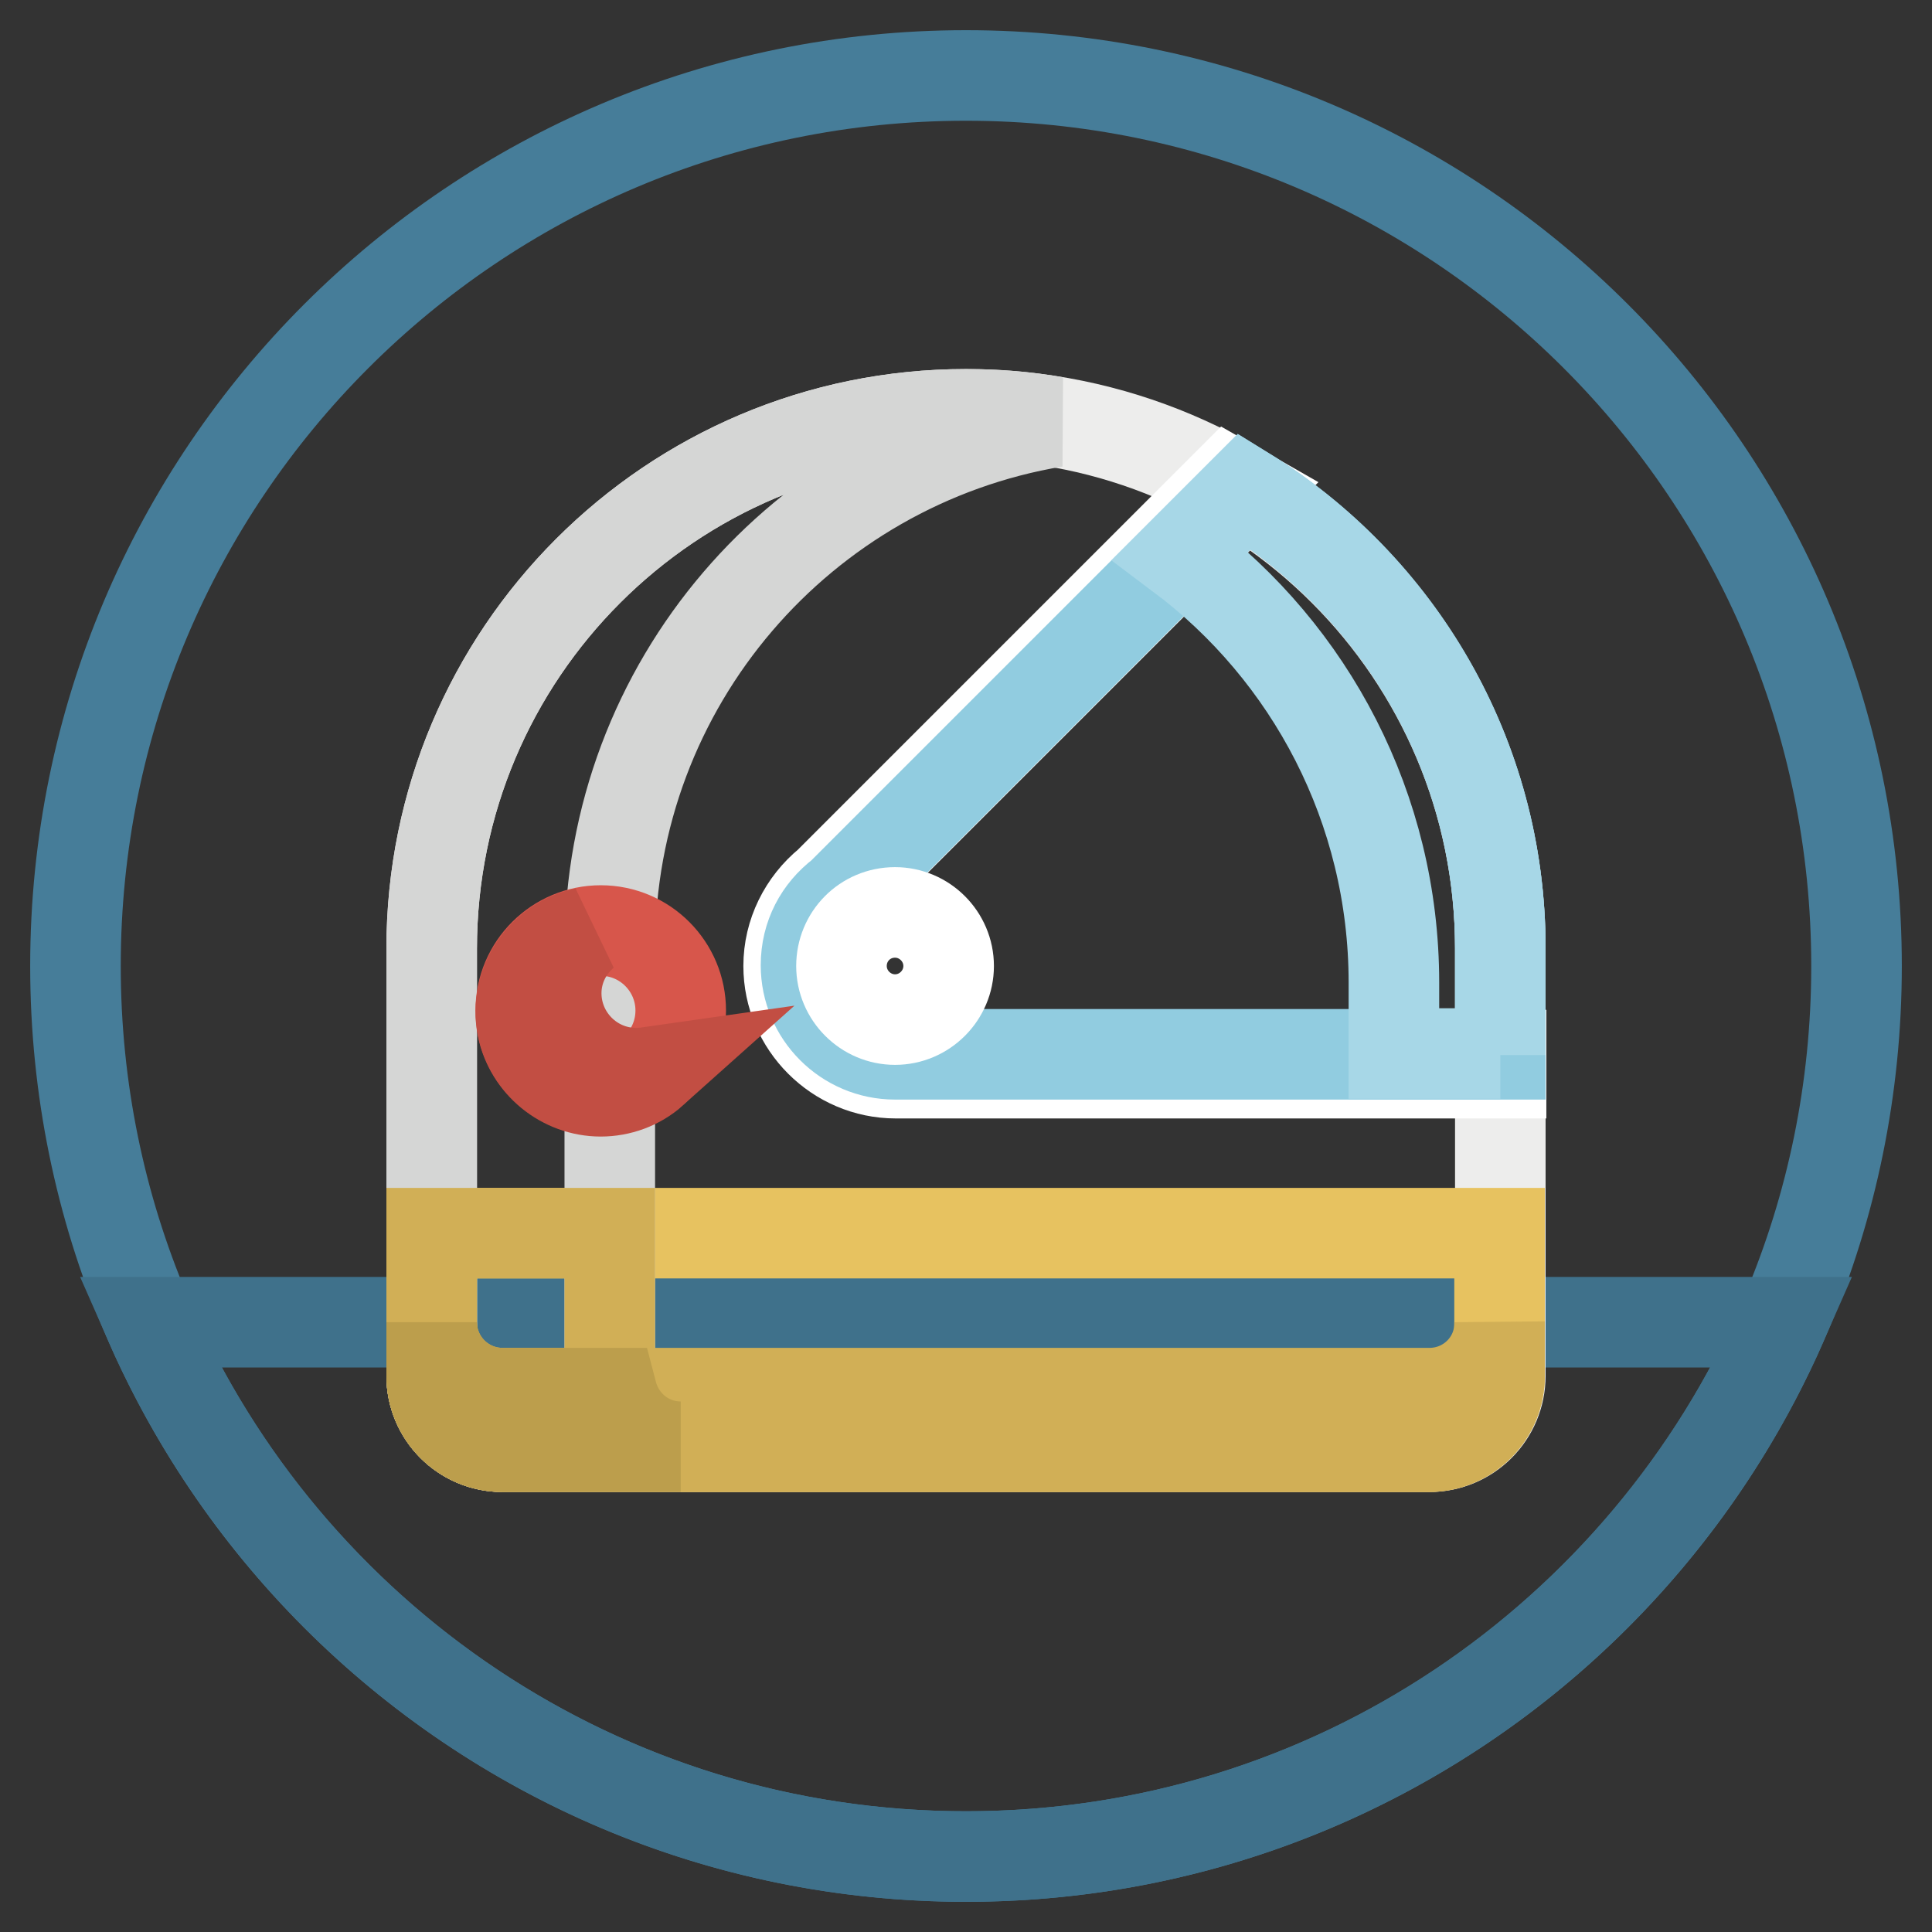
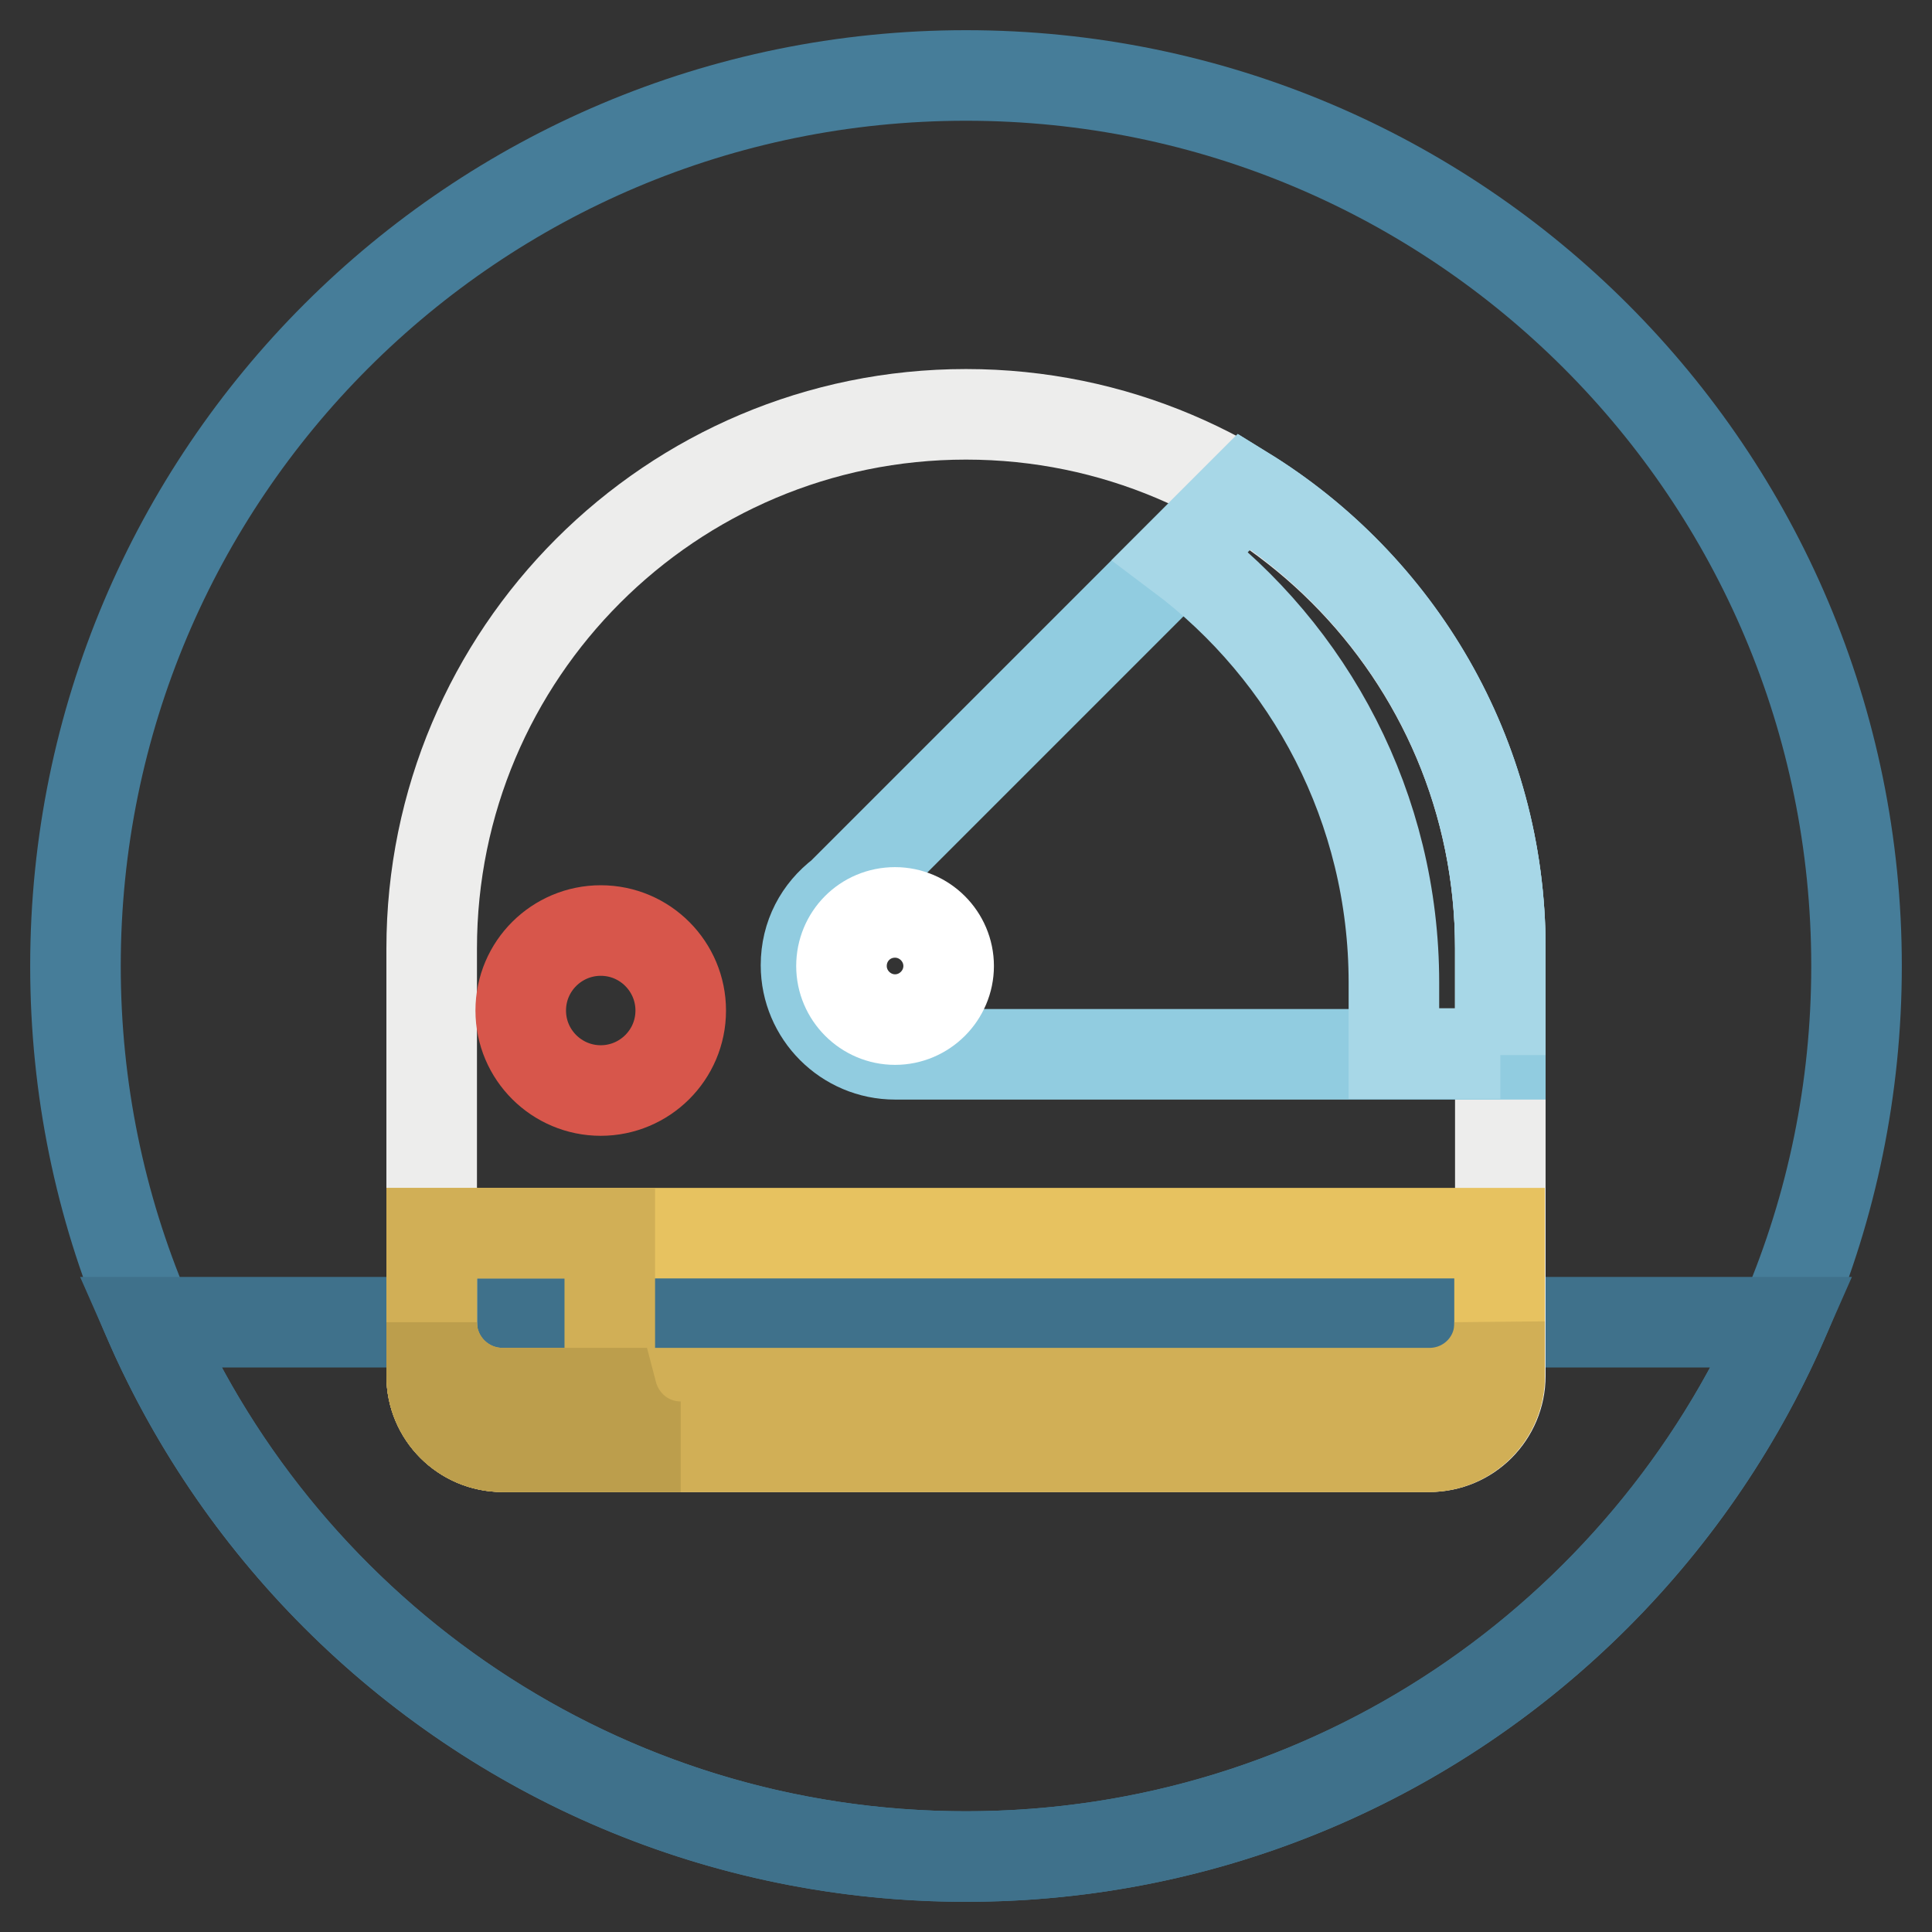
<svg xmlns="http://www.w3.org/2000/svg" version="1.1" x="0px" y="0px" viewBox="0 0 256 256" enable-background="new 0 0 256 256" xml:space="preserve">
  <rect x="0" y="0" width="256" height="256" fill="#333333" stroke="none" />
  <g>
    <path stroke-width="12" fill-opacity="0" stroke="#467d99" d="M128,10c65.2,0,118,52.8,118,118s-52.8,118-118,118S10,193.2,10,128S62.8,10,128,10z" />
    <path stroke-width="12" fill-opacity="0" stroke="#3f718b" d="M236.2,175.2H19.8C38.1,216.9,79.6,246,128,246C176.4,246,217.9,216.9,236.2,175.2z" />
    <path stroke-width="12" fill-opacity="0" stroke="#ededec" d="M189.4,191.7H66.6c-5.2,0-9.4-4.2-9.4-9.4l0,0v-56.6c0-39.1,31.7-70.8,70.8-70.8s70.8,31.7,70.8,70.8v56.6 C198.8,187.5,194.6,191.7,189.4,191.7L189.4,191.7z" />
-     <path stroke-width="12" fill-opacity="0" stroke="#ffffff" d="M198.8,139.8h-80.2c-6.5,0-11.8-5.3-11.8-11.8l0,0c0-3.9,1.9-7.2,4.7-9.4l0,0l53.4-53.4 c-0.7-0.4-1.4-0.8-2.1-1.2l-52.9,52.9l-0.1,0.1c-3.3,2.7-5.3,6.7-5.3,11c0,7.8,6.4,14.2,14.2,14.2h80.2V139.8z" />
    <path stroke-width="12" fill-opacity="0" stroke="#91cce0" d="M198.8,125.6c0-25.6-13.6-48-33.9-60.5l-53.4,53.4l0,0c-2.9,2.2-4.7,5.5-4.7,9.4c0,6.5,5.3,11.8,11.8,11.8 l0,0h80.2V125.6z" />
    <path stroke-width="12" fill-opacity="0" stroke="#ffffff" d="M118.6,120.9c3.9,0,7.1,3.2,7.1,7.1c0,3.9-3.2,7.1-7.1,7.1c0,0,0,0,0,0c-3.9,0-7.1-3.2-7.1-7.1 C111.5,124.1,114.6,120.9,118.6,120.9z" />
    <path stroke-width="12" fill-opacity="0" stroke="#a7d7e7" d="M198.8,139.8v-14.2c0-25.6-13.6-48-33.9-60.5l-8.5,8.5c17.2,12.9,28.3,33.5,28.3,56.6v9.4H198.8z" />
    <path stroke-width="12" fill-opacity="0" stroke="#e7c260" d="M57.2,175.2v7.1c0,5.2,4.2,9.4,9.4,9.4l0,0h122.7c5.2,0,9.4-4.2,9.4-9.4l0,0v-18.9H57.2V175.2z" />
-     <path stroke-width="12" fill-opacity="0" stroke="#d5d6d5" d="M80.8,182.3v-56.6c0-35.1,25.5-64.2,59-69.8c-3.9-0.7-7.8-1-11.8-1c-39.1,0-70.8,31.7-70.8,70.8v56.6 c0,5.2,4.2,9.4,9.4,9.4l0,0h23.6C85,191.7,80.8,187.5,80.8,182.3L80.8,182.3z" />
    <path stroke-width="12" fill-opacity="0" stroke="#d1af56" d="M80.8,182.3v-18.9H57.2v18.9c0,5.2,4.2,9.4,9.4,9.4l0,0h23.6C85,191.7,80.8,187.5,80.8,182.3L80.8,182.3z  M189.4,184.6H66.6c-5.2,0-9.4-4.2-9.4-9.4l0,0v7.1c0,5.2,4.2,9.4,9.4,9.4l0,0h122.7c5.2,0,9.4-4.2,9.4-9.4l0,0v-7.1 C198.8,180.4,194.6,184.6,189.4,184.6L189.4,184.6z" />
    <path stroke-width="12" fill-opacity="0" stroke="#bc9e4c" d="M81.1,184.6H66.6c-5.2,0-9.4-4.2-9.4-9.4l0,0v7.1c0,5.2,4.2,9.4,9.4,9.4l0,0h23.6 C85.9,191.7,82.2,188.8,81.1,184.6z" />
    <path stroke-width="12" fill-opacity="0" stroke="#d7564b" d="M79.6,123.3c5.9,0,10.6,4.8,10.6,10.6c0,5.9-4.8,10.6-10.6,10.6S69,139.8,69,133.9 C69,128,73.8,123.3,79.6,123.3z" />
-     <path stroke-width="12" fill-opacity="0" stroke="#c24e43" d="M84.3,142.2c-5.9,0-10.6-4.8-10.6-10.6l0,0c0-3.2,1.5-6.1,3.8-8c-5.7,1.2-9.4,6.8-8.3,12.5 c1,4.9,5.4,8.5,10.4,8.5c2.5,0,5-0.9,6.9-2.6C85.8,142.1,85.1,142.2,84.3,142.2z" />
  </g>
</svg>